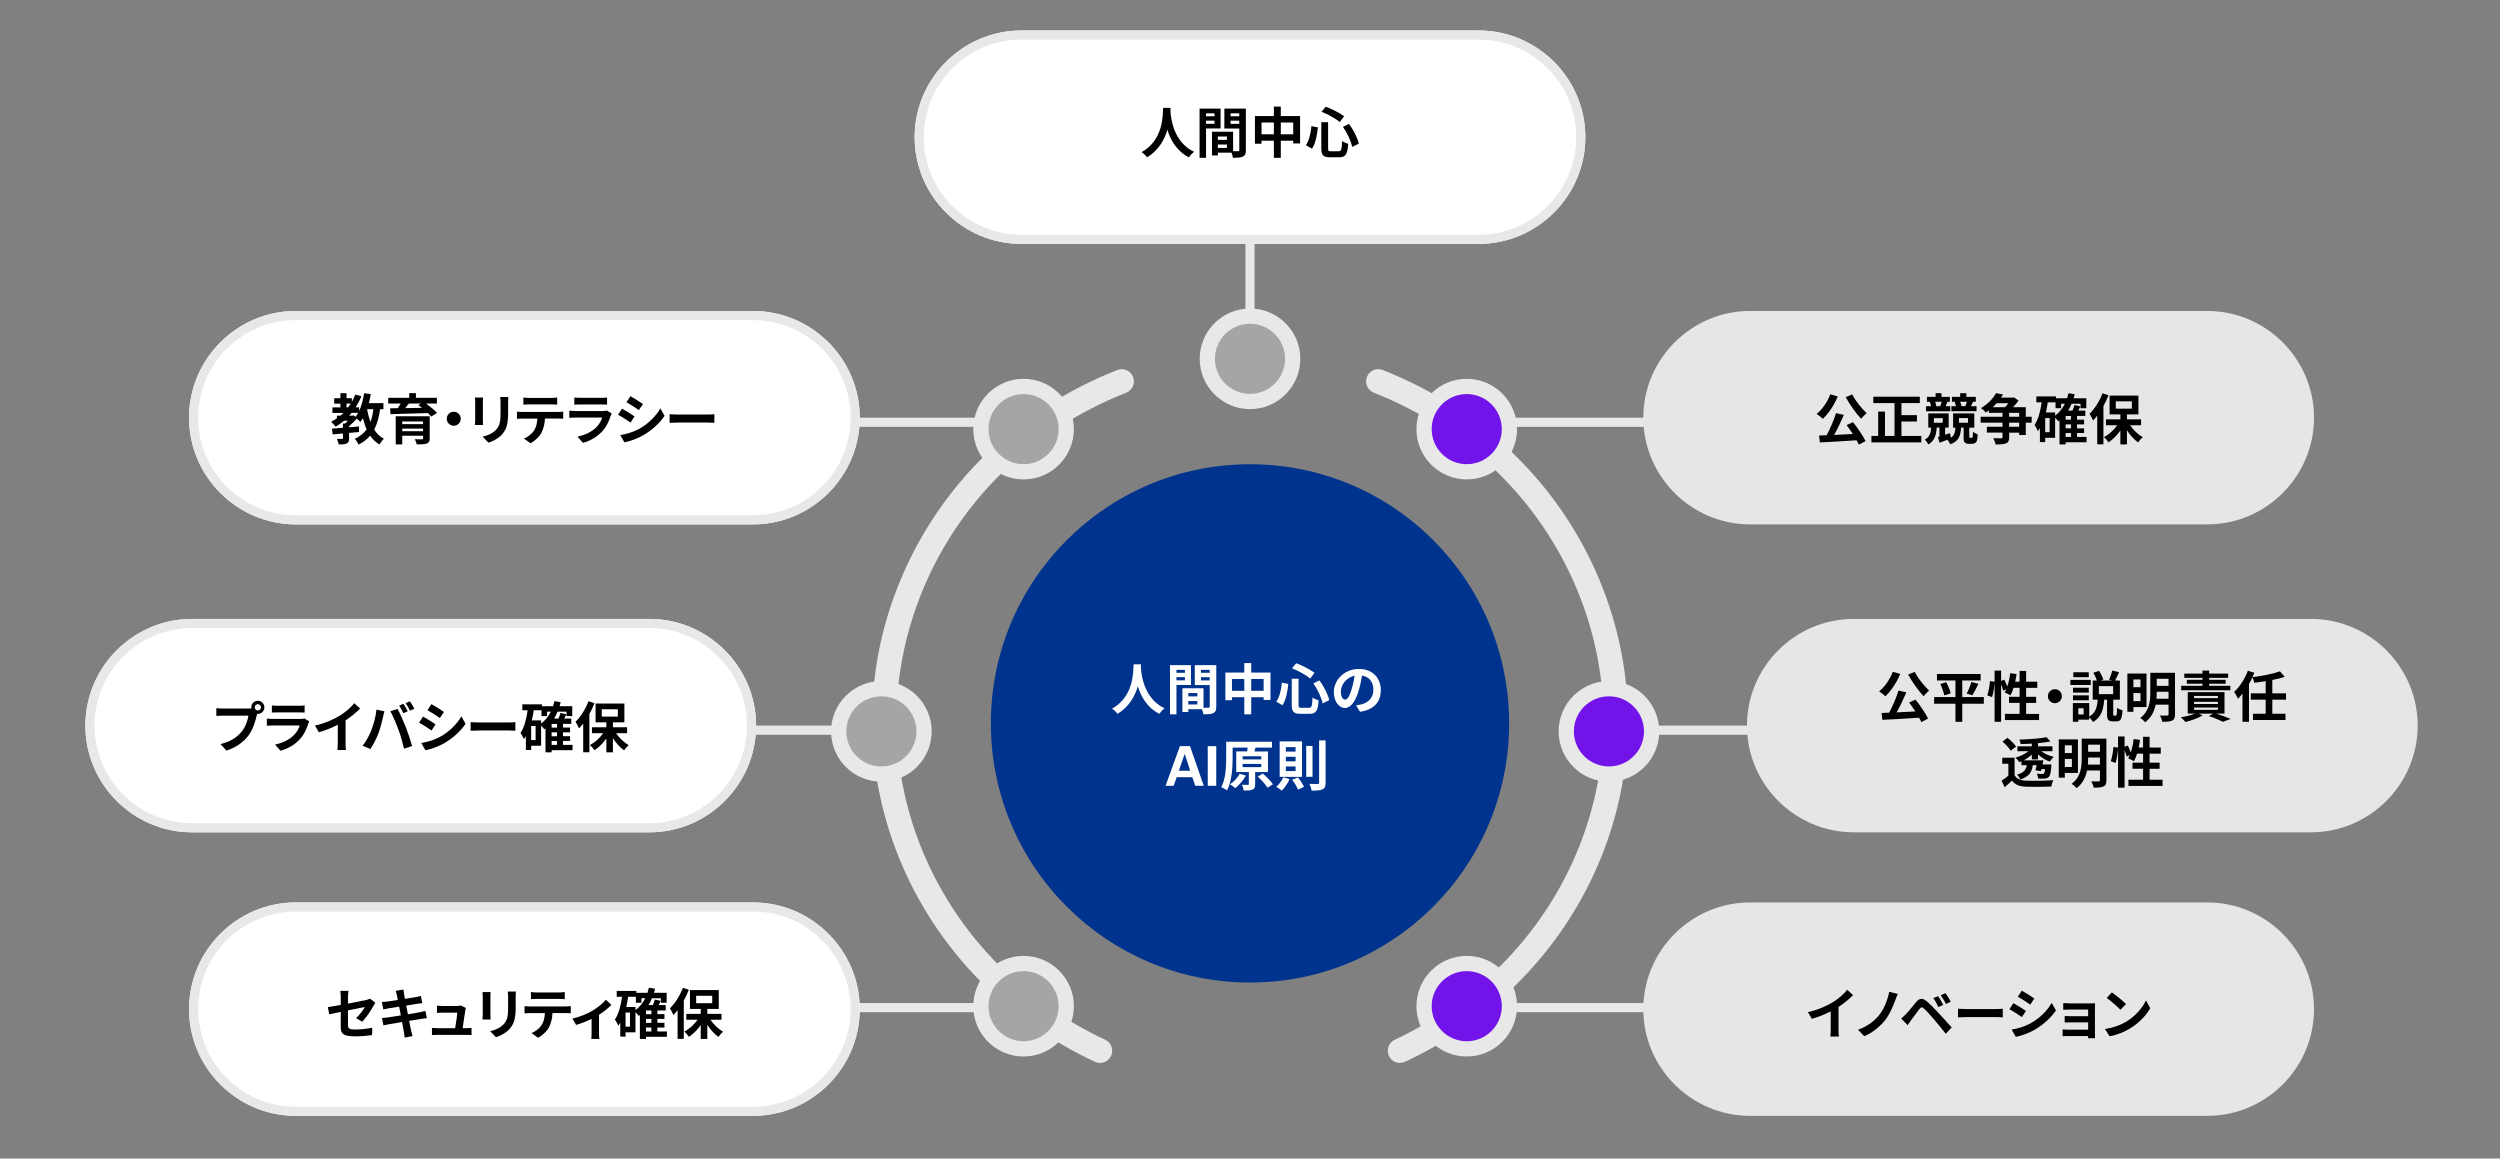
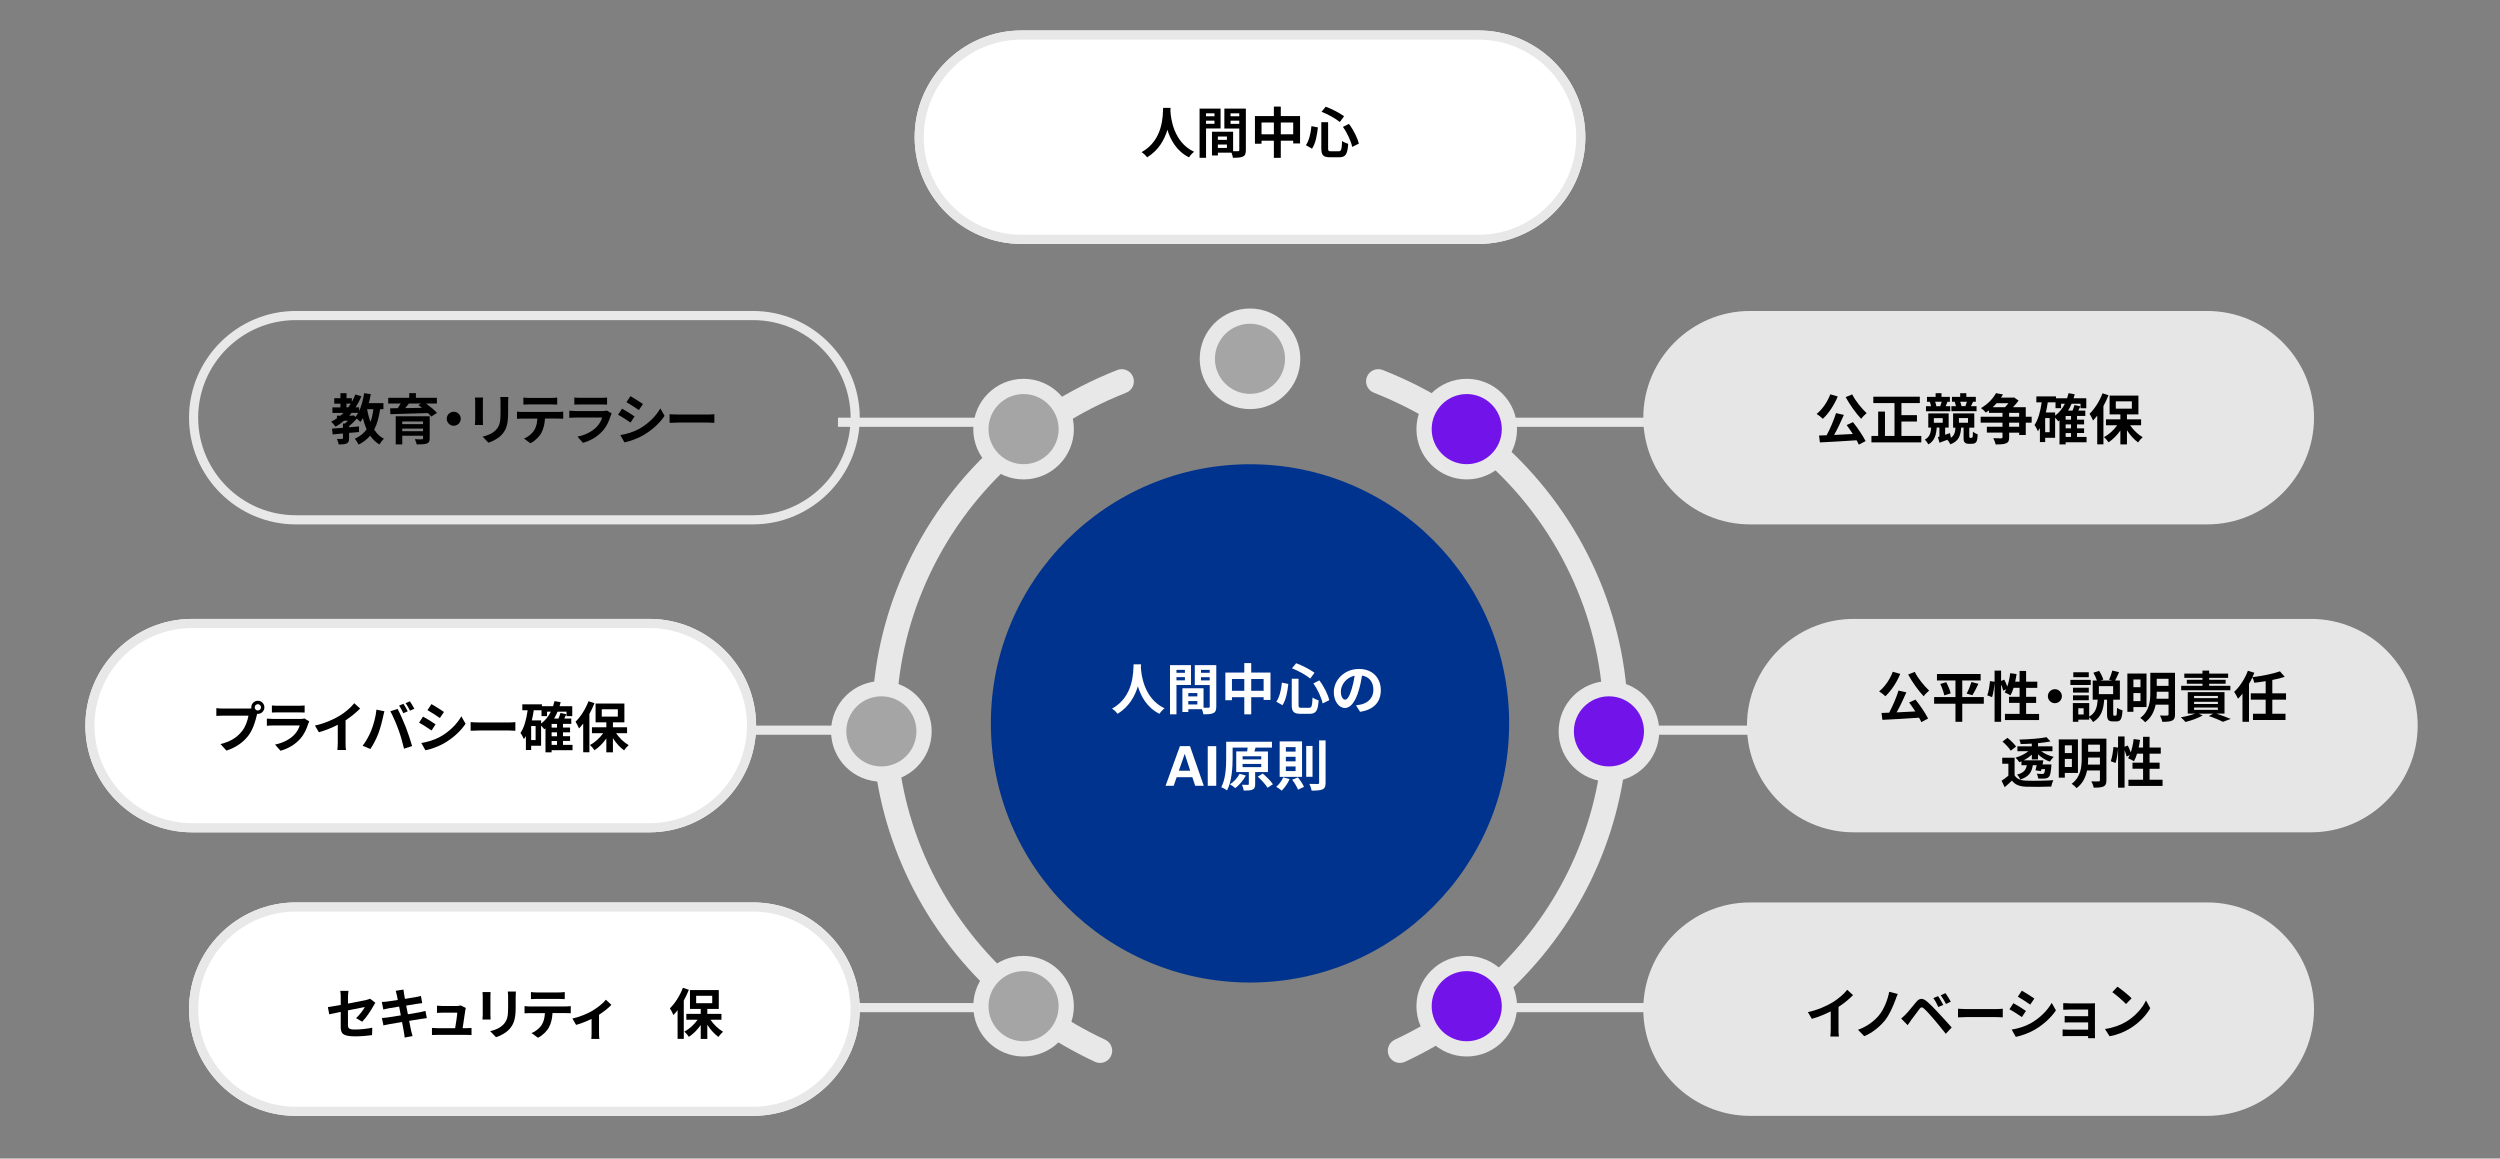
<svg xmlns="http://www.w3.org/2000/svg" id="_レイヤー_1" data-name="レイヤー 1" viewBox="0 0 820 380">
  <rect x="0" y="0" width="820" height="380" fill="#808080" stroke="none" />
  <defs>
    <style>
      .cls-1 {
        fill: #00338d;
      }

      .cls-2, .cls-3 {
        fill: #fff;
      }

      .cls-4 {
        fill: #e8e8e8;
      }

      .cls-5 {
        fill: #a5a5a5;
      }

      .cls-6 {
        fill: #7213ea;
      }

      .cls-3, .cls-7 {
        fill-rule: evenodd;
      }

      .cls-7 {
        fill: #e7e6e6;
      }
    </style>
  </defs>
  <rect class="cls-4" x="274.85" y="137" width="50" height="3" />
  <rect class="cls-4" x="491.85" y="137" width="50" height="3" />
  <rect class="cls-4" x="527.85" y="238" width="50" height="3" />
  <rect class="cls-4" x="228" y="238" width="50" height="3" />
  <rect class="cls-4" x="280" y="329" width="50" height="3" />
  <rect class="cls-4" x="492" y="329" width="50" height="3" />
  <g>
    <path class="cls-4" d="m360.8,348.64c-.57,0-1.14-.12-1.69-.38-28.55-13.33-50.96-36.14-63.12-64.24-13.01-30.07-13.27-63.29-.73-93.53,13.1-31.6,38.38-56.15,71.19-69.12,2.05-.81,4.38.19,5.19,2.25.81,2.05-.19,4.38-2.25,5.19-30.78,12.17-54.48,35.17-66.74,64.75-11.7,28.23-11.46,59.23.68,87.29,11.38,26.3,32.38,47.67,59.16,60.17,2,.93,2.87,3.31,1.93,5.32-.68,1.45-2.12,2.31-3.63,2.31Z" />
    <path class="cls-4" d="m459.2,348.64c-1.51,0-2.95-.85-3.63-2.31-.93-2-.07-4.38,1.93-5.32,26.77-12.5,47.78-33.87,59.16-60.17,12.14-28.07,12.38-59.07.68-87.29-12.26-29.58-35.96-52.58-66.74-64.75-2.05-.81-3.06-3.14-2.25-5.19s3.14-3.06,5.19-2.25c32.81,12.98,58.09,37.52,71.19,69.12,12.54,30.25,12.28,63.46-.73,93.53-12.15,28.1-34.57,50.91-63.12,64.24-.55.26-1.12.38-1.69.38Z" />
  </g>
  <circle class="cls-1" cx="410" cy="237.27" r="85" />
  <g>
    <circle class="cls-5" cx="335.73" cy="140.75" r="13.97" />
    <path class="cls-4" d="m335.73,157.25c-9.1,0-16.5-7.4-16.5-16.5s7.4-16.5,16.5-16.5,16.5,7.4,16.5,16.5-7.4,16.5-16.5,16.5Zm0-28c-6.34,0-11.5,5.16-11.5,11.5s5.16,11.5,11.5,11.5,11.5-5.16,11.5-11.5-5.16-11.5-11.5-11.5Z" />
  </g>
  <g>
    <circle class="cls-5" cx="335.73" cy="330.03" r="13.97" />
    <path class="cls-4" d="m335.73,346.53c-9.1,0-16.5-7.4-16.5-16.5s7.4-16.5,16.5-16.5,16.5,7.4,16.5,16.5-7.4,16.5-16.5,16.5Zm0-28c-6.34,0-11.5,5.16-11.5,11.5s5.16,11.5,11.5,11.5,11.5-5.16,11.5-11.5-5.16-11.5-11.5-11.5Z" />
  </g>
  <g>
    <circle class="cls-5" cx="289.09" cy="239.89" r="13.97" />
    <path class="cls-4" d="m289.09,256.39c-9.1,0-16.5-7.4-16.5-16.5s7.4-16.5,16.5-16.5,16.5,7.4,16.5,16.5-7.4,16.5-16.5,16.5Zm0-28c-6.34,0-11.5,5.16-11.5,11.5s5.16,11.5,11.5,11.5,11.5-5.16,11.5-11.5-5.16-11.5-11.5-11.5Z" />
  </g>
  <g>
    <circle class="cls-6" cx="481.09" cy="140.75" r="13.97" />
    <path class="cls-4" d="m481.09,157.25c-9.1,0-16.5-7.4-16.5-16.5s7.4-16.5,16.5-16.5,16.5,7.4,16.5,16.5-7.4,16.5-16.5,16.5Zm0-28c-6.34,0-11.5,5.16-11.5,11.5s5.16,11.5,11.5,11.5,11.5-5.16,11.5-11.5-5.16-11.5-11.5-11.5Z" />
  </g>
  <g>
    <circle class="cls-6" cx="481.09" cy="330.03" r="13.97" />
    <path class="cls-4" d="m481.09,346.53c-9.1,0-16.5-7.4-16.5-16.5s7.4-16.5,16.5-16.5,16.5,7.4,16.5,16.5-7.4,16.5-16.5,16.5Zm0-28c-6.34,0-11.5,5.16-11.5,11.5s5.16,11.5,11.5,11.5,11.5-5.16,11.5-11.5-5.16-11.5-11.5-11.5Z" />
  </g>
  <g>
    <circle class="cls-6" cx="527.73" cy="239.89" r="13.97" />
    <path class="cls-4" d="m527.73,256.39c-9.1,0-16.5-7.4-16.5-16.5s7.4-16.5,16.5-16.5,16.5,7.4,16.5,16.5-7.4,16.5-16.5,16.5Zm0-28c-6.34,0-11.5,5.16-11.5,11.5s5.16,11.5,11.5,11.5,11.5-5.16,11.5-11.5-5.16-11.5-11.5-11.5Z" />
  </g>
-   <rect class="cls-4" x="408.5" y="62.11" width="3" height="60" />
  <g>
    <circle class="cls-5" cx="410" cy="117.69" r="14" />
    <path class="cls-4" d="m410,134.19c-9.1,0-16.5-7.4-16.5-16.5s7.4-16.5,16.5-16.5,16.5,7.4,16.5,16.5-7.4,16.5-16.5,16.5Zm0-28c-6.34,0-11.5,5.16-11.5,11.5s5.16,11.5,11.5,11.5,11.5-5.16,11.5-11.5-5.16-11.5-11.5-11.5Z" />
  </g>
  <g>
    <path class="cls-2" d="m374.26,217.9c-.02.29-.04.65-.05,1.03.14,2.48,1.04,10.24,7.76,13.39-.67.5-1.31,1.24-1.66,1.82-4.07-2.02-6.08-5.72-7.09-9.04-.97,3.24-2.86,6.71-6.66,9.04-.38-.56-1.08-1.21-1.8-1.71,7.18-3.98,6.93-12.15,7.06-14.53h2.45Z" />
    <path class="cls-2" d="m385.88,224.67v9.63h-2.12v-16.13h6.89v6.5h-4.77Zm0-4.95v.96h2.77v-.96h-2.77Zm2.77,3.42v-1.03h-2.77v1.03h2.77Zm10.29,8.62c0,1.15-.23,1.78-.95,2.12-.7.36-1.75.41-3.29.41-.05-.45-.25-1.12-.47-1.67h-4.46v.92h-1.94v-7.79h6.93v6.39c.7.02,1.37.02,1.6,0,.32,0,.43-.11.43-.4v-7.04h-4.9v-6.53h7.05v13.59Zm-9.18-4.43v1.08h2.97v-1.08h-2.97Zm2.97,3.73v-1.12h-2.97v1.12h2.97Zm1.19-11.34v.96h2.86v-.96h-2.86Zm2.86,3.46v-1.06h-2.86v1.06h2.86Z" />
    <path class="cls-2" d="m416.72,220.6v8.98h-2.25v-.9h-4.07v5.62h-2.27v-5.62h-4.05v.99h-2.16v-9.07h6.21v-3.11h2.27v3.11h6.32Zm-8.59,5.98v-3.87h-4.05v3.87h4.05Zm6.34,0v-3.87h-4.07v3.87h4.07Z" />
    <path class="cls-2" d="m422.57,224.33c-.27,2.47-.74,5.22-1.93,6.98l-2-1.15c1.06-1.55,1.58-3.87,1.82-6.26l2.11.43Zm3.35-1.71v8.55c0,.86.13.99.97.99h2.47c.88,0,1.03-.56,1.15-3.38.5.4,1.4.77,2,.94-.23,3.35-.81,4.41-2.97,4.41h-2.93c-2.29,0-2.92-.7-2.92-2.95v-8.55h2.23Zm-.79-5.08c2.12.76,4.61,2.09,6.03,3.13l-1.4,1.89c-1.39-1.15-3.89-2.54-5.99-3.35l1.37-1.67Zm7.61,5.63c1.53,1.98,2.81,4.61,3.26,6.48l-2.18,1.08c-.36-1.84-1.62-4.59-3.04-6.57l1.96-.99Z" />
    <path class="cls-2" d="m444.76,231.36c.68-.09,1.19-.18,1.66-.29,2.29-.54,4.05-2.18,4.05-4.77s-1.33-4.3-3.73-4.72c-.25,1.51-.56,3.17-1.06,4.84-1.06,3.6-2.61,5.8-4.55,5.8s-3.64-2.18-3.64-5.18c0-4.1,3.58-7.63,8.21-7.63s7.2,3.08,7.2,6.97-2.3,6.41-6.8,7.09l-1.33-2.11Zm-1.39-5.4c.41-1.31.74-2.84.95-4.32-2.95.61-4.52,3.2-4.52,5.17,0,1.8.72,2.68,1.39,2.68.74,0,1.46-1.12,2.18-3.53Z" />
    <path class="cls-2" d="m390.32,244.74l4.52,13h-2.81l-.94-2.81h-5.15l-.97,2.81h-2.66l4.7-13h3.31Zm.07,8.06l-1.8-5.54-1.93,5.54h3.73Z" />
    <path class="cls-2" d="m396.14,244.74h2.79v13h-2.79v-13Z" />
    <path class="cls-2" d="m411.69,253.23v3.98c0,.97-.18,1.49-.86,1.78-.68.31-1.6.31-2.88.31-.07-.58-.34-1.33-.59-1.89.79.04,1.66.04,1.91.02.27,0,.34-.05.34-.27v-3.93h-4.12v-6.77h3.58c.07-.43.14-.87.16-1.24h-4.93v3.39c0,3.06-.25,7.69-1.84,10.65-.41-.36-1.35-.86-1.89-1.06,1.49-2.75,1.62-6.79,1.62-9.59v-5.33h15.01v1.94h-5.63l.25.02-.38,1.23h4.45v6.77h-4.19Zm-3.04,1.15c-.85,1.58-2.2,3.15-3.47,4.12-.41-.36-1.26-.97-1.76-1.26,1.28-.79,2.5-2.12,3.17-3.44l2.07.58Zm-1.08-5.29h6.12v-1.03h-6.12v1.03Zm0,2.54h6.12v-1.05h-6.12v1.05Zm6.62,2.09c1.19,1.04,2.66,2.49,3.33,3.51l-1.76,1.15c-.59-1.02-2.02-2.56-3.2-3.64l1.64-1.03Z" />
    <path class="cls-2" d="m422.99,255.53c-.59,1.42-1.66,2.9-2.59,3.8-.41-.36-1.3-.99-1.8-1.26.94-.79,1.82-1.96,2.3-3.11l2.09.58Zm4.08-12.35v11.63h-7.34v-11.63h7.34Zm-5.31,3.35h3.19v-1.46h-3.19v1.46Zm0,3.19h3.19v-1.5h-3.19v1.5Zm0,3.19h3.19v-1.5h-3.19v1.5Zm3.93,2.07c.81.94,1.64,2.21,2.02,3.11l-1.96.92c-.34-.9-1.15-2.27-1.93-3.26l1.87-.77Zm4.82-10.31v10.13h-2.07v-10.13h2.07Zm4.28-1.82v13.86c0,1.26-.25,1.85-.99,2.2-.74.34-1.94.41-3.58.41-.11-.63-.43-1.62-.74-2.21,1.17.04,2.32.04,2.7.04.34,0,.49-.11.49-.43v-13.86h2.12Z" />
  </g>
  <g>
-     <path class="cls-3" d="m282,137c0,19.25-15.75,35-35,35H97c-19.25,0-35-15.75-35-35h0c0-19.25,15.75-35,35-35h150c19.25,0,35,15.75,35,35h0Z" />
    <path class="cls-4" d="m247,105c17.64,0,32,14.36,32,32s-14.36,32-32,32H97c-17.64,0-32-14.36-32-32s14.36-32,32-32h150m0-3H97c-19.25,0-35,15.75-35,35s15.75,35,35,35h150c19.25,0,35-15.75,35-35s-15.75-35-35-35h0Z" />
  </g>
  <g>
    <path class="cls-3" d="m520,45c0,19.25-15.75,35-35,35h-150c-19.25,0-35-15.75-35-35h0c0-19.25,15.75-35,35-35h150c19.25,0,35,15.75,35,35h0Z" />
    <path class="cls-4" d="m485,13c17.64,0,32,14.36,32,32s-14.36,32-32,32h-150c-17.64,0-32-14.36-32-32s14.36-32,32-32h150m0-3h-150c-19.25,0-35,15.75-35,35s15.75,35,35,35h150c19.25,0,35-15.75,35-35s-15.75-35-35-35h0Z" />
  </g>
  <g>
    <path class="cls-3" d="m282,331c0,19.25-15.75,35-35,35H97c-19.25,0-35-15.75-35-35h0c0-19.25,15.75-35,35-35h150c19.25,0,35,15.75,35,35h0Z" />
    <path class="cls-4" d="m247,299c17.64,0,32,14.36,32,32s-14.36,32-32,32H97c-17.64,0-32-14.36-32-32s14.36-32,32-32h150m0-3H97c-19.25,0-35,15.75-35,35s15.75,35,35,35h150c19.25,0,35-15.75,35-35s-15.75-35-35-35h0Z" />
  </g>
  <g>
    <path class="cls-3" d="m248,238c0,19.25-15.75,35-35,35H63c-19.25,0-35-15.75-35-35h0c0-19.25,15.75-35,35-35h150c19.25,0,35,15.75,35,35h0Z" />
    <path class="cls-4" d="m213,206c17.64,0,32,14.36,32,32s-14.36,32-32,32H63c-17.64,0-32-14.36-32-32s14.36-32,32-32h150m0-3H63c-19.25,0-35,15.75-35,35s15.75,35,35,35h150c19.25,0,35-15.75,35-35s-15.75-35-35-35h0Z" />
  </g>
  <g>
    <path d="m124.68,134.21c-.38,2.66-.99,4.86-1.94,6.7.81,1.28,1.85,2.32,3.19,3.01-.49.43-1.15,1.28-1.48,1.87-1.24-.74-2.23-1.71-3.04-2.9-.99,1.19-2.23,2.16-3.8,2.95-.2-.5-.83-1.49-1.22-1.94,1.69-.76,2.93-1.77,3.87-3.08-.5-1.1-.9-2.32-1.22-3.65-.27.45-.54.86-.83,1.24-.23-.27-.74-.74-1.19-1.1-.72.85-1.64,1.76-2.52,2.47v.36c1.08-.07,2.18-.18,3.26-.27v1.84c-1.08.11-2.18.2-3.26.29v1.76c0,.92-.16,1.4-.81,1.71-.65.29-1.48.31-2.59.31-.09-.56-.36-1.31-.61-1.82.68.02,1.48.02,1.69,0,.23,0,.31-.05.31-.25v-1.53c-1.24.11-2.39.22-3.38.31l-.22-1.91c1.01-.07,2.25-.16,3.6-.27v-1.4h.7c.31-.27.63-.58.94-.9h-1.28c-.88.74-1.8,1.39-2.79,1.94-.29-.41-1.01-1.24-1.44-1.64.67-.32,1.3-.7,1.89-1.1v-.86h1.15c.34-.29.67-.6.99-.9h-3.62v-1.83h2.63v-1.21h-2.03v-1.8h2.03v-1.64h2v1.64h1.75v1.22c.43-.76.81-1.58,1.13-2.43l1.98.56c-.52,1.31-1.15,2.52-1.87,3.65h1.13v1.22c.79-1.67,1.33-3.74,1.66-5.87l2.18.32c-.18,1.01-.4,2-.65,2.95h4.79v1.98h-1.06Zm-11.03-.61h.59c.29-.4.56-.79.81-1.21h-1.4v1.21Zm2.32,2.63l.63.5c.31-.38.59-.81.86-1.3h-2.14c-.25.31-.5.61-.77.9h1.04l.38-.11Zm4.45-2.02c.25,1.5.61,2.9,1.1,4.19.45-1.22.76-2.63.95-4.19h-2.05Z" />
    <path d="m139.73,132.35c1.31.96,2.81,2.16,3.6,3.08l-1.89,1.21c-.27-.34-.65-.74-1.08-1.15-4.48.16-9.18.29-12.33.36l-.05-1.93,2.5-.04c.34-.49.67-1.03.95-1.53h-4.09v-1.87h6.88v-1.53h2.2v1.53h6.88v1.87h-3.56Zm1.21,11.41c0,1.01-.25,1.46-.99,1.73-.74.25-1.8.27-3.26.27-.11-.52-.4-1.22-.63-1.71.86.05,2.02.05,2.29.04.32,0,.41-.09.41-.34v-.83h-6.82v2.84h-2.14v-9.23h11.14v7.24Zm-9-5.51v.87h6.82v-.87h-6.82Zm6.82,3.19v-.87h-6.82v.87h6.82Zm-4.63-9.09c-.4.5-.83,1.03-1.24,1.51,1.75-.04,3.62-.05,5.51-.09-.4-.32-.79-.63-1.17-.9l.86-.52h-3.96Z" />
    <path d="m148.83,135.05c1.26,0,2.3,1.04,2.3,2.3s-1.04,2.3-2.3,2.3-2.3-1.04-2.3-2.3,1.04-2.3,2.3-2.3Z" />
    <path d="m158.43,130.39c-.04.4-.05.79-.05,1.37v6.08c0,.45.02,1.15.05,1.57h-2.66c.02-.34.09-1.04.09-1.58v-6.07c0-.34-.02-.97-.07-1.37h2.65Zm8.3-.16c-.04.5-.07,1.08-.07,1.8v3.56c0,3.87-.76,5.53-2.09,7-1.19,1.31-3.06,2.2-4.37,2.61l-1.89-1.98c1.8-.41,3.31-1.1,4.41-2.27,1.22-1.35,1.46-2.7,1.46-5.51v-3.42c0-.72-.04-1.3-.11-1.8h2.66Z" />
    <path d="m183.09,135.11c.38,0,1.15-.04,1.64-.11v2.34c-.45-.04-1.13-.05-1.64-.05h-4.34c-.11,1.85-.5,3.37-1.15,4.63-.63,1.24-2.02,2.65-3.62,3.46l-2.11-1.53c1.28-.49,2.54-1.53,3.26-2.57.74-1.12,1.04-2.47,1.12-3.98h-4.95c-.52,0-1.22.04-1.73.07v-2.36c.54.05,1.17.11,1.73.11h11.79Zm-9.49-2.47c-.63,0-1.39.04-1.93.07v-2.32c.58.09,1.31.13,1.91.13h7.24c.61,0,1.33-.04,1.94-.13v2.32c-.63-.04-1.31-.07-1.94-.07h-7.22Z" />
    <path d="m200.64,135.61c-.13.23-.27.56-.34.76-.54,1.75-1.31,3.49-2.66,4.99-1.82,2.02-4.12,3.24-6.43,3.89l-1.8-2.03c2.72-.56,4.88-1.75,6.25-3.15.97-.99,1.53-2.11,1.85-3.11h-8.69c-.43,0-1.33.02-2.09.09v-2.34c.76.07,1.53.11,2.09.11h8.91c.58,0,1.06-.07,1.31-.18l1.6.99Zm-12.26-5.22c.5.07,1.26.09,1.87.09h6.93c.56,0,1.44-.02,1.94-.09v2.32c-.49-.04-1.33-.05-1.98-.05h-6.89c-.58,0-1.35.02-1.87.05v-2.32Z" />
    <path d="m208.13,136.58l-1.31,2.02c-1.03-.7-2.88-1.93-4.1-2.56l1.31-2c1.21.65,3.19,1.89,4.1,2.54Zm1.46,4.12c3.06-1.71,5.56-4.18,7-6.75l1.39,2.45c-1.67,2.48-4.21,4.77-7.16,6.46-1.84,1.04-4.41,1.94-6.01,2.23l-1.35-2.38c2.02-.34,4.18-.95,6.14-2.02Zm1.31-8.19l-1.35,2c-1.01-.7-2.88-1.93-4.07-2.59l1.31-1.98c1.19.67,3.17,1.93,4.1,2.57Z" />
    <path d="m219.63,135.86c.65.05,1.96.11,2.9.11h9.67c.83,0,1.64-.07,2.11-.11v2.83c-.43-.02-1.35-.09-2.11-.09h-9.67c-1.03,0-2.23.04-2.9.09v-2.83Z" />
  </g>
  <g>
    <path d="m383.95,35.37c-.02.29-.04.65-.05,1.03.14,2.48,1.04,10.24,7.76,13.39-.67.5-1.31,1.24-1.66,1.82-4.07-2.02-6.08-5.72-7.09-9.04-.97,3.24-2.86,6.71-6.66,9.04-.38-.56-1.08-1.21-1.8-1.71,7.18-3.98,6.93-12.15,7.06-14.53h2.45Z" />
    <path d="m395.58,42.13v9.63h-2.12v-16.13h6.89v6.5h-4.77Zm0-4.95v.96h2.77v-.96h-2.77Zm2.77,3.42v-1.03h-2.77v1.03h2.77Zm10.29,8.62c0,1.15-.23,1.78-.95,2.12-.7.36-1.75.41-3.29.41-.05-.45-.25-1.12-.47-1.67h-4.46v.92h-1.94v-7.79h6.93v6.39c.7.02,1.37.02,1.6,0,.32,0,.43-.11.43-.4v-7.04h-4.9v-6.53h7.05v13.59Zm-9.18-4.43v1.08h2.97v-1.08h-2.97Zm2.97,3.73v-1.12h-2.97v1.12h2.97Zm1.19-11.34v.96h2.86v-.96h-2.86Zm2.86,3.46v-1.06h-2.86v1.06h2.86Z" />
    <path d="m426.42,38.07v8.98h-2.25v-.9h-4.07v5.62h-2.27v-5.62h-4.05v.99h-2.16v-9.07h6.21v-3.11h2.27v3.11h6.32Zm-8.59,5.98v-3.87h-4.05v3.87h4.05Zm6.34,0v-3.87h-4.07v3.87h4.07Z" />
    <path d="m432.27,41.79c-.27,2.47-.74,5.22-1.93,6.98l-2-1.15c1.06-1.55,1.58-3.87,1.82-6.26l2.11.43Zm3.35-1.71v8.55c0,.86.13.99.97.99h2.47c.88,0,1.03-.56,1.15-3.38.5.4,1.4.77,2,.94-.23,3.35-.81,4.41-2.97,4.41h-2.93c-2.29,0-2.92-.7-2.92-2.95v-8.55h2.23Zm-.79-5.08c2.12.76,4.61,2.09,6.03,3.13l-1.4,1.89c-1.39-1.15-3.89-2.54-5.99-3.35l1.37-1.67Zm7.61,5.63c1.53,1.98,2.81,4.61,3.26,6.48l-2.18,1.08c-.36-1.84-1.62-4.59-3.04-6.57l1.96-.99Z" />
  </g>
  <path class="cls-7" d="m539,137c0,19.25,15.75,35,35,35h150c19.25,0,35-15.75,35-35h0c0-19.25-15.75-35-35-35h-150c-19.25,0-35,15.75-35,35h0Z" />
  <path class="cls-7" d="m539,331c0,19.25,15.75,35,35,35h150c19.25,0,35-15.75,35-35h0c0-19.25-15.75-35-35-35h-150c-19.25,0-35,15.75-35,35h0Z" />
  <path class="cls-7" d="m573,238c0,19.25,15.75,35,35,35h150c19.25,0,35-15.75,35-35h0c0-19.25-15.75-35-35-35h-150c-19.25,0-35,15.75-35,35h0Z" />
  <g>
    <path d="m602.78,130.04c-1.15,2.83-3.04,5.62-4.88,7.33-.43-.45-1.48-1.26-2.05-1.6,1.85-1.46,3.55-3.92,4.48-6.43l2.45.7Zm5,8.43c1.57,1.94,3.26,4.48,4.14,6.21l-2.23,1.17c-.18-.43-.43-.92-.74-1.44-4.32.29-8.86.56-12.02.7l-.29-2.26,2.5-.09c1.15-2.14,2.39-5.02,3.08-7.26l2.57.59c-.94,2.21-2.11,4.63-3.2,6.57,1.94-.09,4.05-.2,6.14-.31-.65-1.01-1.37-2.03-2.03-2.93l2.09-.96Zm-.25-9.1c1.04,2.11,3.1,4.63,4.73,6.14-.56.45-1.39,1.28-1.8,1.87-1.69-1.82-3.76-4.66-5.08-7.13l2.14-.88Z" />
    <path d="m630.19,142.99v2.11h-16.36v-2.11h2.21v-7.99h2.23v7.99h3.13v-10.78h-6.95v-2.09h15.25v2.09h-6.03v3.96h5.09v2.09h-5.09v4.73h6.52Z" />
    <path d="m646.61,143.6c.11,0,.23-.04.29-.09.07-.05.11-.16.14-.29.05-.27.09-.9.07-1.64.34.32,1.06.72,1.57.9-.02.83-.13,1.67-.25,2.03-.13.4-.32.63-.63.81-.25.18-.67.25-1.04.25h-1.04c-.47,0-.95-.11-1.26-.43-.32-.31-.4-.61-.4-1.67v-3.22h-.81c-.18,2.67-.76,4.47-3.55,5.49-.18-.45-.59-1.1-.99-1.49-.86.34-1.75.68-2.56.97l-.52-1.87.5-.14v-2.97h-.88c-.18,2.43-.68,4.32-2.74,5.53-.23-.47-.77-1.22-1.19-1.56,1.62-.85,1.98-2.21,2.11-3.96h-.95v-4.66h6.68v4.66h-1.15v2.36c.5-.18,1.04-.36,1.57-.56l.32,1.53c1.13-.74,1.39-1.8,1.49-3.31h-.77v-4.68h6.95v4.68h-1.64v3.01c0,.09.04.18.07.23.07.07.18.11.27.11h.34Zm-6.93-8.71h-7.96v-1.65h1.66c-.07-.45-.22-.99-.4-1.42l.2-.04h-1.13v-1.6h2.83v-1.21h1.93v1.21h2.75v1.6h-1.06l.25.05c-.22.54-.4,1.01-.56,1.41h1.49v1.65Zm-5.37,3.76h2.9v-1.51h-2.9v1.51Zm.42-6.88c.18.47.32,1.03.38,1.42l-.18.04h1.73l-.25-.05c.14-.4.34-.96.47-1.41h-2.14Zm13.57,3.11h-8.24v-1.65h1.49c-.09-.45-.25-.99-.41-1.44l.07-.02h-.97v-1.6h2.7v-1.21h2.02v1.21h3.11v1.6h-.9l-.7,1.46h1.84v1.65Zm-5.76,3.78h2.97v-1.53h-2.97v1.53Zm.4-6.9c.2.49.34,1.03.41,1.41l-.22.05h1.84l-.31-.07c.16-.4.36-.92.49-1.39h-2.21Z" />
    <path d="m666.39,138.63h-1.94v4.05h-2.16v-.77h-3.29v1.53c0,1.13-.23,1.67-1.03,1.98-.77.32-1.87.36-3.4.36-.11-.59-.47-1.47-.77-2.05,1.06.05,2.23.05,2.57.05.34-.02.45-.11.45-.38v-1.5h-5.13v-1.94h5.13v-1.33h-7.16v-1.94h7.16v-1.26h-4.45v-.83c-.32.25-.68.5-1.04.74-.34-.49-1.08-1.17-1.57-1.49,2.38-1.37,4.03-3.24,4.93-4.9l2.3.43c-.22.36-.43.7-.68,1.04h3.89l.36-.09,1.53,1.06c-.47.67-1.13,1.44-1.82,2.16h4.18v3.13h1.94v1.94Zm-11.52-6.37c-.38.45-.81.88-1.26,1.3h4.03c.4-.4.77-.85,1.12-1.3h-3.89Zm4.12,4.43h3.29v-1.26h-3.29v1.26Zm3.29,1.94h-3.29v1.33h3.29v-1.33Z" />
    <path d="m684.39,145.06h-6.86v.7h-2.01v-7.85c-.13.09-.25.2-.38.29-.22-.27-.67-.81-1.06-1.22v6.62h-3.26v1.4h-1.73v-4.55c-.2.34-.41.68-.65.99-.2-.49-.76-1.57-1.13-2.03,1.26-1.8,1.94-4.52,2.36-7.45h-1.75v-1.94h6.44v.61h3.65c.18-.54.34-1.1.47-1.67l2.02.36c-.11.45-.23.88-.36,1.31h4.16v3.27h-1.89v-1.48h-2.93c-.32.81-.72,1.55-1.13,2.25h1.44c.25-.61.5-1.28.63-1.82l1.94.42c-.22.48-.45.95-.68,1.4h2.3v1.76h-2.72v1.21h2.32v1.56h-2.32v1.28h2.32v1.55h-2.32v1.28h3.13v1.74Zm-12.11-7.94h-1.46v4.63h1.46v-4.63Zm1.8-.79c1.33-.99,2.41-2.32,3.21-3.91h-1.26v1.48h-1.82v-1.94h-2.54c-.16,1.13-.38,2.25-.63,3.33h3.04v1.04Zm5.22.11h-1.77v1.21h1.77v-1.21Zm0,2.77h-1.77v1.28h1.77v-1.28Zm-1.77,4.11h1.77v-1.28h-1.77v1.28Z" />
    <path d="m691.59,129.64c-.47,1.17-1.03,2.39-1.67,3.55v12.55h-2.03v-9.41c-.45.58-.9,1.12-1.37,1.6-.2-.52-.79-1.67-1.15-2.2,1.67-1.62,3.31-4.18,4.25-6.73l1.98.65Zm7.09,9.85c1.06,1.57,2.61,3.04,4.12,3.92-.49.41-1.17,1.17-1.51,1.71-1.31-.94-2.63-2.39-3.65-4v4.64h-2.16v-4.55c-1.1,1.58-2.47,2.95-3.89,3.87-.32-.52-.99-1.3-1.48-1.71,1.62-.85,3.22-2.3,4.34-3.89h-3.69v-1.94h4.72v-1.62h-3.53v-6.17h9.45v6.17h-3.76v1.62h4.64v1.94h-3.6Zm-4.7-5.45h5.27v-2.41h-5.27v2.41Z" />
  </g>
  <g>
    <path d="m81.43,232.42c.25,0,.63-.02,1.03-.07-.02-.11-.04-.22-.04-.34,0-1.19.97-2.16,2.16-2.16s2.14.97,2.14,2.16-.97,2.14-2.14,2.14c-.07,0-.16,0-.23-.02l-.14.54c-.41,1.76-1.19,4.55-2.7,6.55-1.62,2.16-4.01,3.94-7.24,4.97l-1.96-2.14c3.58-.85,5.6-2.39,7.06-4.23,1.19-1.49,1.87-3.53,2.12-5.08h-8.39c-.83,0-1.67.04-2.14.07v-2.54c.52.07,1.55.14,2.14.14h8.33Zm4.18-.41c0-.58-.47-1.04-1.03-1.04s-1.04.47-1.04,1.04.47,1.03,1.04,1.03,1.03-.47,1.03-1.03Z" />
    <path d="m101.44,236.61c-.13.23-.27.56-.34.76-.54,1.75-1.31,3.49-2.66,4.99-1.82,2.02-4.12,3.24-6.43,3.89l-1.8-2.03c2.72-.56,4.88-1.75,6.25-3.15.97-.99,1.53-2.11,1.85-3.11h-8.69c-.43,0-1.33.02-2.09.09v-2.34c.76.07,1.53.11,2.09.11h8.91c.58,0,1.06-.07,1.31-.18l1.6.99Zm-12.26-5.22c.5.07,1.26.09,1.87.09h6.93c.56,0,1.44-.02,1.94-.09v2.32c-.49-.04-1.33-.05-1.98-.05h-6.89c-.58,0-1.35.02-1.87.05v-2.32Z" />
    <path d="m113.34,243.63c0,.79.04,1.91.16,2.36h-2.84c.07-.43.13-1.57.13-2.36v-5.9c-1.85.94-4.1,1.87-6.19,2.45l-1.3-2.2c3.15-.68,6.17-2.02,8.19-3.26,1.82-1.13,3.69-2.74,4.7-4.07l1.93,1.75c-1.37,1.37-2.99,2.72-4.77,3.87v7.36Z" />
    <path d="m123.46,232.76l2.63.54c-.16.52-.36,1.4-.43,1.8-.25,1.26-.92,3.74-1.53,5.42-.65,1.75-1.71,3.8-2.66,5.15l-2.52-1.06c1.13-1.48,2.2-3.42,2.81-5,.81-2.02,1.49-4.55,1.71-6.84Zm4.57.54l2.39-.77c.74,1.39,1.98,4.16,2.65,5.9.65,1.62,1.6,4.5,2.11,6.28l-2.66.86c-.5-2.14-1.15-4.41-1.87-6.35-.68-1.89-1.85-4.55-2.61-5.92Zm5.72,0l-1.44.63c-.38-.74-.92-1.82-1.4-2.5l1.42-.59c.45.67,1.08,1.8,1.42,2.47Zm2.16-.83l-1.44.63c-.36-.76-.95-1.8-1.44-2.48l1.42-.59c.47.68,1.13,1.82,1.46,2.45Z" />
    <path d="m142.86,237.58l-1.31,2.02c-1.03-.7-2.88-1.93-4.1-2.56l1.31-2c1.21.65,3.19,1.89,4.1,2.54Zm1.46,4.12c3.06-1.71,5.56-4.18,7-6.75l1.39,2.45c-1.67,2.48-4.21,4.77-7.16,6.46-1.84,1.04-4.41,1.94-6.01,2.23l-1.35-2.38c2.02-.34,4.18-.95,6.14-2.02Zm1.31-8.19l-1.35,2c-1.01-.7-2.88-1.93-4.07-2.59l1.31-1.98c1.19.67,3.17,1.93,4.1,2.57Z" />
    <path d="m154.36,236.86c.65.05,1.96.11,2.9.11h9.67c.83,0,1.64-.07,2.11-.11v2.83c-.43-.02-1.35-.09-2.11-.09h-9.67c-1.03,0-2.23.04-2.9.09v-2.83Z" />
    <path d="m187.79,246.06h-6.86v.7h-2.01v-7.85c-.13.09-.25.2-.38.29-.22-.27-.67-.81-1.06-1.22v6.62h-3.26v1.4h-1.73v-4.55c-.2.34-.41.68-.65.99-.2-.49-.76-1.57-1.13-2.03,1.26-1.8,1.94-4.52,2.36-7.45h-1.75v-1.94h6.44v.61h3.65c.18-.54.34-1.1.47-1.67l2.02.36c-.11.45-.23.88-.36,1.31h4.16v3.27h-1.89v-1.48h-2.93c-.32.81-.72,1.55-1.13,2.25h1.44c.25-.61.5-1.28.63-1.82l1.94.42c-.22.48-.45.95-.68,1.4h2.3v1.76h-2.72v1.21h2.32v1.56h-2.32v1.28h2.32v1.55h-2.32v1.28h3.13v1.74Zm-12.11-7.94h-1.46v4.63h1.46v-4.63Zm1.8-.79c1.33-.99,2.41-2.32,3.21-3.91h-1.26v1.48h-1.82v-1.94h-2.54c-.16,1.13-.38,2.25-.63,3.33h3.04v1.04Zm5.22.11h-1.77v1.21h1.77v-1.21Zm0,2.77h-1.77v1.28h1.77v-1.28Zm-1.77,4.11h1.77v-1.28h-1.77v1.28Z" />
    <path d="m194.99,230.64c-.47,1.17-1.03,2.39-1.67,3.55v12.55h-2.03v-9.41c-.45.58-.9,1.12-1.37,1.6-.2-.52-.79-1.67-1.15-2.2,1.67-1.62,3.31-4.18,4.25-6.73l1.98.65Zm7.09,9.85c1.06,1.57,2.61,3.04,4.12,3.92-.49.41-1.17,1.17-1.51,1.71-1.31-.94-2.63-2.39-3.65-4v4.64h-2.16v-4.55c-1.1,1.58-2.47,2.95-3.89,3.87-.32-.52-.99-1.3-1.48-1.71,1.62-.85,3.22-2.3,4.34-3.89h-3.69v-1.94h4.72v-1.62h-3.53v-6.17h9.45v6.17h-3.76v1.62h4.64v1.94h-3.6Zm-4.7-5.45h5.27v-2.41h-5.27v2.41Z" />
  </g>
  <g>
    <path d="m623.28,221.04c-1.15,2.83-3.04,5.62-4.88,7.33-.43-.45-1.48-1.26-2.05-1.6,1.85-1.46,3.55-3.92,4.48-6.43l2.45.7Zm5,8.43c1.57,1.94,3.26,4.48,4.14,6.21l-2.23,1.17c-.18-.43-.43-.92-.74-1.44-4.32.29-8.86.56-12.02.7l-.29-2.26,2.5-.09c1.15-2.14,2.39-5.02,3.08-7.26l2.57.59c-.94,2.21-2.11,4.63-3.2,6.57,1.94-.09,4.05-.2,6.14-.31-.65-1.01-1.37-2.03-2.03-2.93l2.09-.96Zm-.25-9.1c1.04,2.11,3.1,4.63,4.73,6.14-.56.45-1.39,1.28-1.8,1.87-1.69-1.82-3.76-4.66-5.08-7.13l2.14-.88Z" />
    <path d="m650.69,230.82h-7.07v5.94h-2.23v-5.94h-7v-2.18h7v-5.45h-6.07v-2.12h14.33v2.12h-6.03v5.45h7.07v2.18Zm-12.31-7.06c.59,1.15,1.24,2.66,1.44,3.67l-2.09.65c-.18-.95-.74-2.54-1.31-3.74l1.96-.58Zm6.68,3.74c.58-1.04,1.22-2.63,1.57-3.8l2.29.58c-.65,1.39-1.39,2.84-1.98,3.76l-1.87-.54Z" />
    <path d="m668.82,234.15v2.03h-11.2v-2.03h4.81v-3.6h-3.47v-2h3.47v-2.95h-1.98c-.27.94-.63,1.8-1.01,2.48-.43-.27-1.4-.76-1.91-.97.18-.32.36-.67.54-1.04l-1.03.47c-.11-.54-.38-1.33-.68-2.07v12.29h-2.14v-12.87c-.11,1.51-.4,3.49-.81,4.77l-1.58-.58c.43-1.19.76-3.2.88-4.68l1.51.22v-3.67h2.14v3.4l1.04-.43c.36.7.74,1.57.99,2.27.45-1.31.77-2.86.95-4.39l2.09.29c-.13.85-.27,1.69-.45,2.5h1.44v-3.53h2.14v3.53h3.67v2.02h-3.67v2.95h3.29v2h-3.29v3.6h4.25Z" />
    <path d="m674,226.05c1.26,0,2.3,1.04,2.3,2.3s-1.04,2.3-2.3,2.3-2.3-1.04-2.3-2.3,1.04-2.3,2.3-2.3Z" />
    <path d="m685.77,224.68h-6.68v-1.69h6.68v1.69Zm8.21,10.05c.29,0,.36-.32.4-2.56.4.32,1.26.67,1.8.81-.16,2.88-.65,3.64-1.96,3.64h-1.17c-1.58,0-1.94-.63-1.94-2.46v-4.66h-.94c-.22,3.04-.85,5.69-3.67,7.34-.23-.49-.76-1.15-1.24-1.58v.79h-3.56v.7h-1.8v-6.14h5.36v4.43c2.23-1.26,2.61-3.28,2.79-5.54h-1.64v-6.28h1.39c-.25-.77-.72-1.78-1.17-2.57l1.87-.61c.59.88,1.15,2.05,1.39,2.86l-.92.32h3.8l-.99-.29c.38-.83.85-2.09,1.06-2.99l2.21.54c-.43,1.01-.92,2-1.3,2.74h1.57v6.28h-2.18v4.64c0,.52.02.59.27.59h.58Zm-8.86-7.56h-5.18v-1.6h5.18v1.6Zm-5.18.9h5.18v1.62h-5.18v-1.62Zm5.18-5.94h-5.08v-1.62h5.08v1.62Zm-1.69,10.17h-1.75v2.05h1.75v-2.05Zm9.68-7.25h-4.68v2.63h4.68v-2.63Z" />
    <path d="m699.76,231.92v1.55h-1.98v-12.55h6.28v11h-4.3Zm0-9.05v2.54h2.32v-2.54h-2.32Zm2.32,7.11v-2.66h-2.32v2.66h2.32Zm11.32,4.32c0,1.13-.23,1.71-.93,2.05-.72.34-1.75.4-3.24.4-.09-.59-.45-1.53-.76-2.07.97.05,2.07.04,2.38.02.32,0,.43-.11.43-.41v-3.17h-4.23c-.45,2.16-1.42,4.3-3.44,5.78-.32-.41-1.15-1.15-1.6-1.42,3.02-2.23,3.29-5.58,3.29-8.32v-6.48h8.1v13.63Zm-2.12-5.11v-2.31h-3.87v.27c0,.65-.02,1.33-.09,2.04h3.96Zm-3.87-6.54v2.31h3.87v-2.31h-3.87Z" />
    <path d="m727.01,234.08c1.69.56,3.53,1.24,4.66,1.73l-2.57.95c-1.01-.54-2.81-1.3-4.61-1.89l1.44-.79h-4.77l1.31.59c-1.49.88-3.78,1.69-5.62,2.14-.34-.41-1.1-1.17-1.55-1.53,1.62-.27,3.38-.7,4.64-1.21h-2.36v-7.04h12.06v7.04h-2.65Zm4.55-7.67h-16.13v-1.47h6.98v-.67h-5.13v-1.29h5.13v-.65h-5.96v-1.4h5.96v-.97h2.2v.97h6.21v1.4h-6.21v.65h5.4v1.29h-5.4v.67h6.95v1.47Zm-11.9,2.58h7.81v-.72h-7.81v.72Zm0,1.91h7.81v-.72h-7.81v.72Zm0,1.94h7.81v-.76h-7.81v.76Z" />
    <path d="m745.32,229.49v4.61h4.32v2.05h-10.66v-2.05h4.16v-4.61h-4.88v-2.07h4.88v-4c-1.26.22-2.54.38-3.74.52-.09-.52-.38-1.28-.61-1.78-.32.74-.7,1.46-1.12,2.16v12.42h-2.14v-9.22c-.49.61-.95,1.17-1.46,1.66-.22-.52-.88-1.71-1.26-2.25,1.8-1.66,3.51-4.27,4.5-6.93l2.12.67c-.2.49-.4.95-.63,1.44,3.24-.41,6.79-1.1,9.02-1.91l1.57,1.8c-1.22.41-2.61.76-4.07,1.03v4.39h4.5v2.07h-4.5Z" />
    <path d="m660.79,254.28c.7,1.21,1.96,1.71,3.8,1.78,2.16.09,6.41.04,8.89-.16-.25.5-.56,1.49-.67,2.09-2.23.11-6.05.14-8.24.05-2.14-.09-3.58-.61-4.66-2-.72.7-1.46,1.39-2.38,2.16l-1.01-2.12c.7-.45,1.51-1.04,2.23-1.66v-3.92h-2.02v-1.96h4.05v5.74Zm-1.28-8.06c-.5-.88-1.69-2.12-2.7-2.99l1.64-1.22c1.01.81,2.25,2,2.83,2.86l-1.76,1.35Zm3.51,3.51c-.23.11-.45.2-.68.29-.27-.47-.83-1.15-1.26-1.51,1.51-.43,3.11-1.21,4.23-2.12h-3.6v-1.6h4.72v-.88c-1.24.07-2.48.13-3.65.14-.04-.41-.25-1.06-.43-1.46,3.13-.09,6.79-.34,8.91-.79l1.3,1.4c-1.19.23-2.59.41-4.09.56v1.03h4.73v1.6h-3.69c1.08.83,2.61,1.51,4.09,1.87-.41.38-.95,1.08-1.24,1.57-1.39-.49-2.79-1.35-3.89-2.39v1.64h-2.03v-1.57c-.77.72-1.69,1.37-2.66,1.87h5.06v.02l1.39-.02c-.09.43-.18.9-.29,1.37h2.93s-.02.45-.05.7c-.16,2-.38,2.95-.79,3.37-.36.36-.77.49-1.3.54-.47.04-1.3.05-2.2,0-.04-.49-.23-1.15-.5-1.58.76.07,1.48.09,1.78.09.29,0,.45-.02.59-.16.16-.16.29-.58.4-1.44h-1.21l-.16.67-1.8-.27c.14-.47.29-1.08.41-1.69h-1.28c-.32,2.23-1.22,3.78-4.1,4.7-.18-.49-.67-1.22-1.08-1.6,2.27-.59,2.95-1.6,3.22-3.1h-1.76v-1.22Z" />
    <path d="m677.26,253.52v1.55h-1.98v-12.55h6.28v11h-4.3Zm0-9.05v2.54h2.32v-2.54h-2.32Zm2.32,7.11v-2.66h-2.32v2.66h2.32Zm11.32,4.32c0,1.13-.23,1.71-.93,2.05-.72.34-1.75.4-3.24.4-.09-.59-.45-1.53-.76-2.07.97.05,2.07.04,2.38.02.32,0,.43-.11.43-.41v-3.17h-4.23c-.45,2.16-1.42,4.3-3.44,5.78-.32-.41-1.15-1.15-1.6-1.42,3.02-2.23,3.29-5.58,3.29-8.32v-6.48h8.1v13.63Zm-2.12-5.11v-2.31h-3.87v.27c0,.65-.02,1.33-.09,2.04h3.96Zm-3.87-6.54v2.31h3.87v-2.31h-3.87Z" />
    <path d="m709.32,255.75v2.03h-11.2v-2.03h4.81v-3.6h-3.47v-2h3.47v-2.95h-1.98c-.27.94-.63,1.8-1.01,2.48-.43-.27-1.4-.76-1.91-.97.18-.32.36-.67.54-1.04l-1.03.47c-.11-.54-.38-1.33-.68-2.07v12.29h-2.14v-12.87c-.11,1.51-.4,3.49-.81,4.77l-1.58-.58c.43-1.19.76-3.2.88-4.68l1.51.22v-3.67h2.14v3.4l1.04-.43c.36.7.74,1.57.99,2.27.45-1.31.77-2.86.95-4.39l2.09.29c-.13.85-.27,1.69-.45,2.5h1.44v-3.53h2.14v3.53h3.67v2.02h-3.67v2.95h3.29v2h-3.29v3.6h4.25Z" />
  </g>
  <g>
    <path d="m116.79,333.94c1.19-1.06,2.38-2.7,2.88-3.64-.56.11-2.99.59-5.54,1.1v4.77c0,1.12.32,1.51,2.29,1.51s3.91-.25,5.69-.59l-.07,2.43c-1.49.22-3.65.4-5.58.4-4.1,0-4.7-.99-4.7-3.11v-4.91c-1.6.32-3.02.61-3.78.79l-.43-2.36c.85-.11,2.43-.38,4.21-.7v-2.57c0-.59-.05-1.51-.14-2.05h2.68c-.09.54-.16,1.44-.16,2.05v2.12c2.63-.49,5.15-1.01,5.96-1.19.5-.13.94-.25,1.28-.43l1.73,1.35c-.16.25-.43.65-.59.97-.79,1.49-2.43,3.98-3.73,5.24l-1.98-1.17Z" />
    <path d="m140,333.94c-.47.04-1.21.16-1.89.27-.86.14-2.32.38-3.91.63.29,1.48.54,2.68.65,3.24.13.54.31,1.19.47,1.76l-2.59.47c-.09-.68-.14-1.3-.25-1.82-.09-.52-.32-1.76-.61-3.28-1.84.31-3.53.59-4.3.74-.77.14-1.39.27-1.8.38l-.5-2.41c.49-.02,1.3-.13,1.87-.2.83-.13,2.5-.4,4.32-.68l-.54-2.88c-1.58.25-2.97.49-3.53.58-.63.13-1.12.23-1.66.38l-.49-2.48c.58-.02,1.12-.05,1.67-.13.63-.07,2.02-.27,3.56-.52-.14-.76-.27-1.35-.32-1.64-.11-.5-.23-.94-.36-1.37l2.54-.41c.05.36.11.97.2,1.4.04.25.14.85.29,1.66,1.53-.25,2.9-.47,3.55-.59.58-.11,1.26-.25,1.69-.38l.43,2.36c-.4.04-1.12.14-1.66.22l-3.6.58.56,2.86c1.62-.27,3.1-.5,3.91-.67.7-.14,1.37-.29,1.84-.43l.47,2.38Z" />
    <path d="m152.9,337.24c.47,0,1.3-.02,1.76-.07v2.32c-.36-.02-1.24-.05-1.71-.05h-9.49c-.65,0-1.1.02-1.78.05v-2.34c.49.05,1.15.09,1.78.09h5.83c.25-1.53.65-4.09.7-5.09h-4.86c-.58,0-1.28.05-1.8.09v-2.38c.47.05,1.3.11,1.78.11h4.61c.38,0,1.12-.07,1.35-.2l1.73.85c-.09.23-.14.58-.18.76-.14,1.06-.61,4.16-.88,5.87h1.15Z" />
    <path d="m160.91,325.39c-.04.4-.05.79-.05,1.37v6.08c0,.45.02,1.15.05,1.57h-2.66c.02-.34.09-1.04.09-1.58v-6.07c0-.34-.02-.97-.07-1.37h2.65Zm8.3-.16c-.04.5-.07,1.08-.07,1.8v3.56c0,3.87-.76,5.53-2.09,7-1.19,1.31-3.06,2.2-4.37,2.61l-1.89-1.98c1.8-.41,3.31-1.1,4.41-2.27,1.22-1.35,1.46-2.7,1.46-5.51v-3.42c0-.72-.04-1.3-.11-1.8h2.66Z" />
    <path d="m185.57,330.11c.38,0,1.15-.04,1.64-.11v2.34c-.45-.04-1.13-.05-1.64-.05h-4.34c-.11,1.85-.5,3.37-1.15,4.63-.63,1.24-2.02,2.65-3.62,3.46l-2.11-1.53c1.28-.49,2.54-1.53,3.26-2.57.74-1.12,1.04-2.47,1.12-3.98h-4.95c-.52,0-1.22.04-1.73.07v-2.36c.54.05,1.17.11,1.73.11h11.79Zm-9.49-2.47c-.63,0-1.39.04-1.93.07v-2.32c.58.09,1.31.13,1.91.13h7.24c.61,0,1.33-.04,1.94-.13v2.32c-.63-.04-1.31-.07-1.94-.07h-7.22Z" />
    <path d="m200.53,329.59c-.85.94-2.41,2.2-4.05,3.26v5.99c0,.63.02,1.58.13,1.94h-2.66c.05-.36.09-1.31.09-1.94v-4.63c-1.58.76-3.56,1.55-5.08,1.96l-1.21-2.09c2.32-.49,4.93-1.6,6.35-2.43,1.84-1.08,3.73-2.57,4.63-3.74l1.8,1.67Z" />
-     <path d="m218.75,340.06h-6.86v.7h-2.01v-7.85c-.13.09-.25.2-.38.29-.22-.27-.67-.81-1.06-1.22v6.62h-3.26v1.4h-1.73v-4.55c-.2.34-.41.68-.65.99-.2-.49-.76-1.57-1.13-2.03,1.26-1.8,1.94-4.52,2.36-7.45h-1.75v-1.94h6.44v.61h3.65c.18-.54.34-1.1.47-1.67l2.02.36c-.11.45-.23.88-.36,1.31h4.16v3.27h-1.89v-1.48h-2.93c-.32.81-.72,1.55-1.13,2.25h1.44c.25-.61.5-1.28.63-1.82l1.94.42c-.22.48-.45.95-.68,1.4h2.3v1.76h-2.72v1.21h2.32v1.56h-2.32v1.28h2.32v1.55h-2.32v1.28h3.13v1.74Zm-12.11-7.94h-1.46v4.63h1.46v-4.63Zm1.8-.79c1.33-.99,2.41-2.32,3.21-3.91h-1.26v1.48h-1.82v-1.94h-2.54c-.16,1.13-.38,2.25-.63,3.33h3.04v1.04Zm5.22.11h-1.77v1.21h1.77v-1.21Zm0,2.77h-1.77v1.28h1.77v-1.28Zm-1.77,4.11h1.77v-1.28h-1.77v1.28Z" />
    <path d="m225.95,324.64c-.47,1.17-1.03,2.39-1.67,3.55v12.55h-2.03v-9.41c-.45.58-.9,1.12-1.37,1.6-.2-.52-.79-1.67-1.15-2.2,1.67-1.62,3.31-4.18,4.25-6.73l1.98.65Zm7.09,9.85c1.06,1.57,2.61,3.04,4.12,3.92-.49.41-1.17,1.17-1.51,1.71-1.31-.94-2.63-2.39-3.65-4v4.64h-2.16v-4.55c-1.1,1.58-2.47,2.95-3.89,3.87-.32-.52-.99-1.3-1.48-1.71,1.62-.85,3.22-2.3,4.34-3.89h-3.69v-1.94h4.72v-1.62h-3.53v-6.17h9.45v6.17h-3.76v1.62h4.64v1.94h-3.6Zm-4.7-5.45h5.27v-2.41h-5.27v2.41Z" />
  </g>
  <g>
    <path d="m603.03,337.63c0,.79.04,1.91.16,2.36h-2.84c.07-.43.13-1.57.13-2.36v-5.9c-1.85.94-4.1,1.87-6.19,2.45l-1.3-2.2c3.15-.68,6.17-2.02,8.19-3.26,1.82-1.13,3.69-2.74,4.7-4.07l1.93,1.75c-1.37,1.37-2.99,2.72-4.77,3.87v7.36Z" />
    <path d="m621.67,328.04c-.76,2.07-1.93,4.79-3.38,6.61-1.53,1.91-4.05,4.1-6.82,5.22l-2.05-2.11c2.81-.97,5.24-2.74,6.84-4.68,1.73-2.09,2.92-5.2,3.4-7.78l2.81.72c-.32.65-.58,1.44-.79,2.02Z" />
    <path d="m625.06,332.72c.83-.83,2.23-2.59,3.46-4.07,1.08-1.28,2.05-1.4,3.53-.16,1.21,1.03,2.56,2.45,3.67,3.65,1.21,1.31,3.13,3.37,4.43,4.86l-1.93,2.09c-1.15-1.48-2.79-3.47-3.85-4.72-1.12-1.33-2.65-3.01-3.31-3.56-.63-.54-.94-.54-1.46.11-.7.9-2,2.68-2.74,3.67-.41.56-.85,1.21-1.15,1.67l-2.12-2.18c.54-.45.94-.83,1.48-1.37Zm12.33-3.11l-1.62.7c-.52-1.13-.97-2-1.64-2.93l1.57-.65c.5.76,1.3,2.05,1.69,2.88Zm2.47-1.06l-1.57.76c-.58-1.13-1.06-1.96-1.73-2.86l1.55-.7c.52.72,1.33,2,1.75,2.81Z" />
    <path d="m642.23,330.86c.65.05,1.96.11,2.9.11h9.67c.83,0,1.64-.07,2.11-.11v2.83c-.43-.02-1.35-.09-2.11-.09h-9.67c-1.03,0-2.23.04-2.9.09v-2.83Z" />
    <path d="m664.5,331.58l-1.31,2.02c-1.03-.7-2.88-1.93-4.1-2.56l1.31-2c1.21.65,3.19,1.89,4.1,2.54Zm1.46,4.12c3.06-1.71,5.56-4.18,7-6.75l1.39,2.45c-1.67,2.48-4.21,4.77-7.16,6.46-1.84,1.04-4.41,1.94-6.01,2.23l-1.35-2.38c2.02-.34,4.18-.95,6.14-2.02Zm1.31-8.19l-1.35,2c-1.01-.7-2.88-1.93-4.07-2.59l1.31-1.98c1.19.67,3.17,1.93,4.1,2.57Z" />
    <path d="m687.14,339.32c0,.29.02.9.02,1.22h-2.27c.02-.16.02-.45.02-.72h-6.82c-.5,0-1.24.04-1.55.05v-2.21c.31.04.92.07,1.57.07h6.8v-2.39h-5.74c-.68,0-1.55.02-1.96.04v-2.12c.47.04,1.28.05,1.96.05h5.74v-2.18h-5.94c-.67,0-1.8.04-2.23.07v-2.18c.47.05,1.57.09,2.23.09h6.8c.43,0,1.1-.02,1.39-.04-.02.23-.02.83-.02,1.21v9.04Z" />
-     <path d="m697.33,335.15c3.06-1.82,5.42-4.57,6.55-7l1.4,2.54c-1.37,2.43-3.76,4.91-6.66,6.66-1.82,1.1-4.14,2.11-6.68,2.54l-1.51-2.38c2.81-.4,5.15-1.31,6.89-2.36Zm0-5.83l-1.84,1.89c-.94-1.01-3.19-2.97-4.5-3.89l1.69-1.8c1.26.85,3.6,2.72,4.64,3.8Z" />
+     <path d="m697.33,335.15c3.06-1.82,5.42-4.57,6.55-7l1.4,2.54c-1.37,2.43-3.76,4.91-6.66,6.66-1.82,1.1-4.14,2.11-6.68,2.54l-1.51-2.38c2.81-.4,5.15-1.31,6.89-2.36Zm0-5.83c-.94-1.01-3.19-2.97-4.5-3.89l1.69-1.8c1.26.85,3.6,2.72,4.64,3.8Z" />
  </g>
</svg>